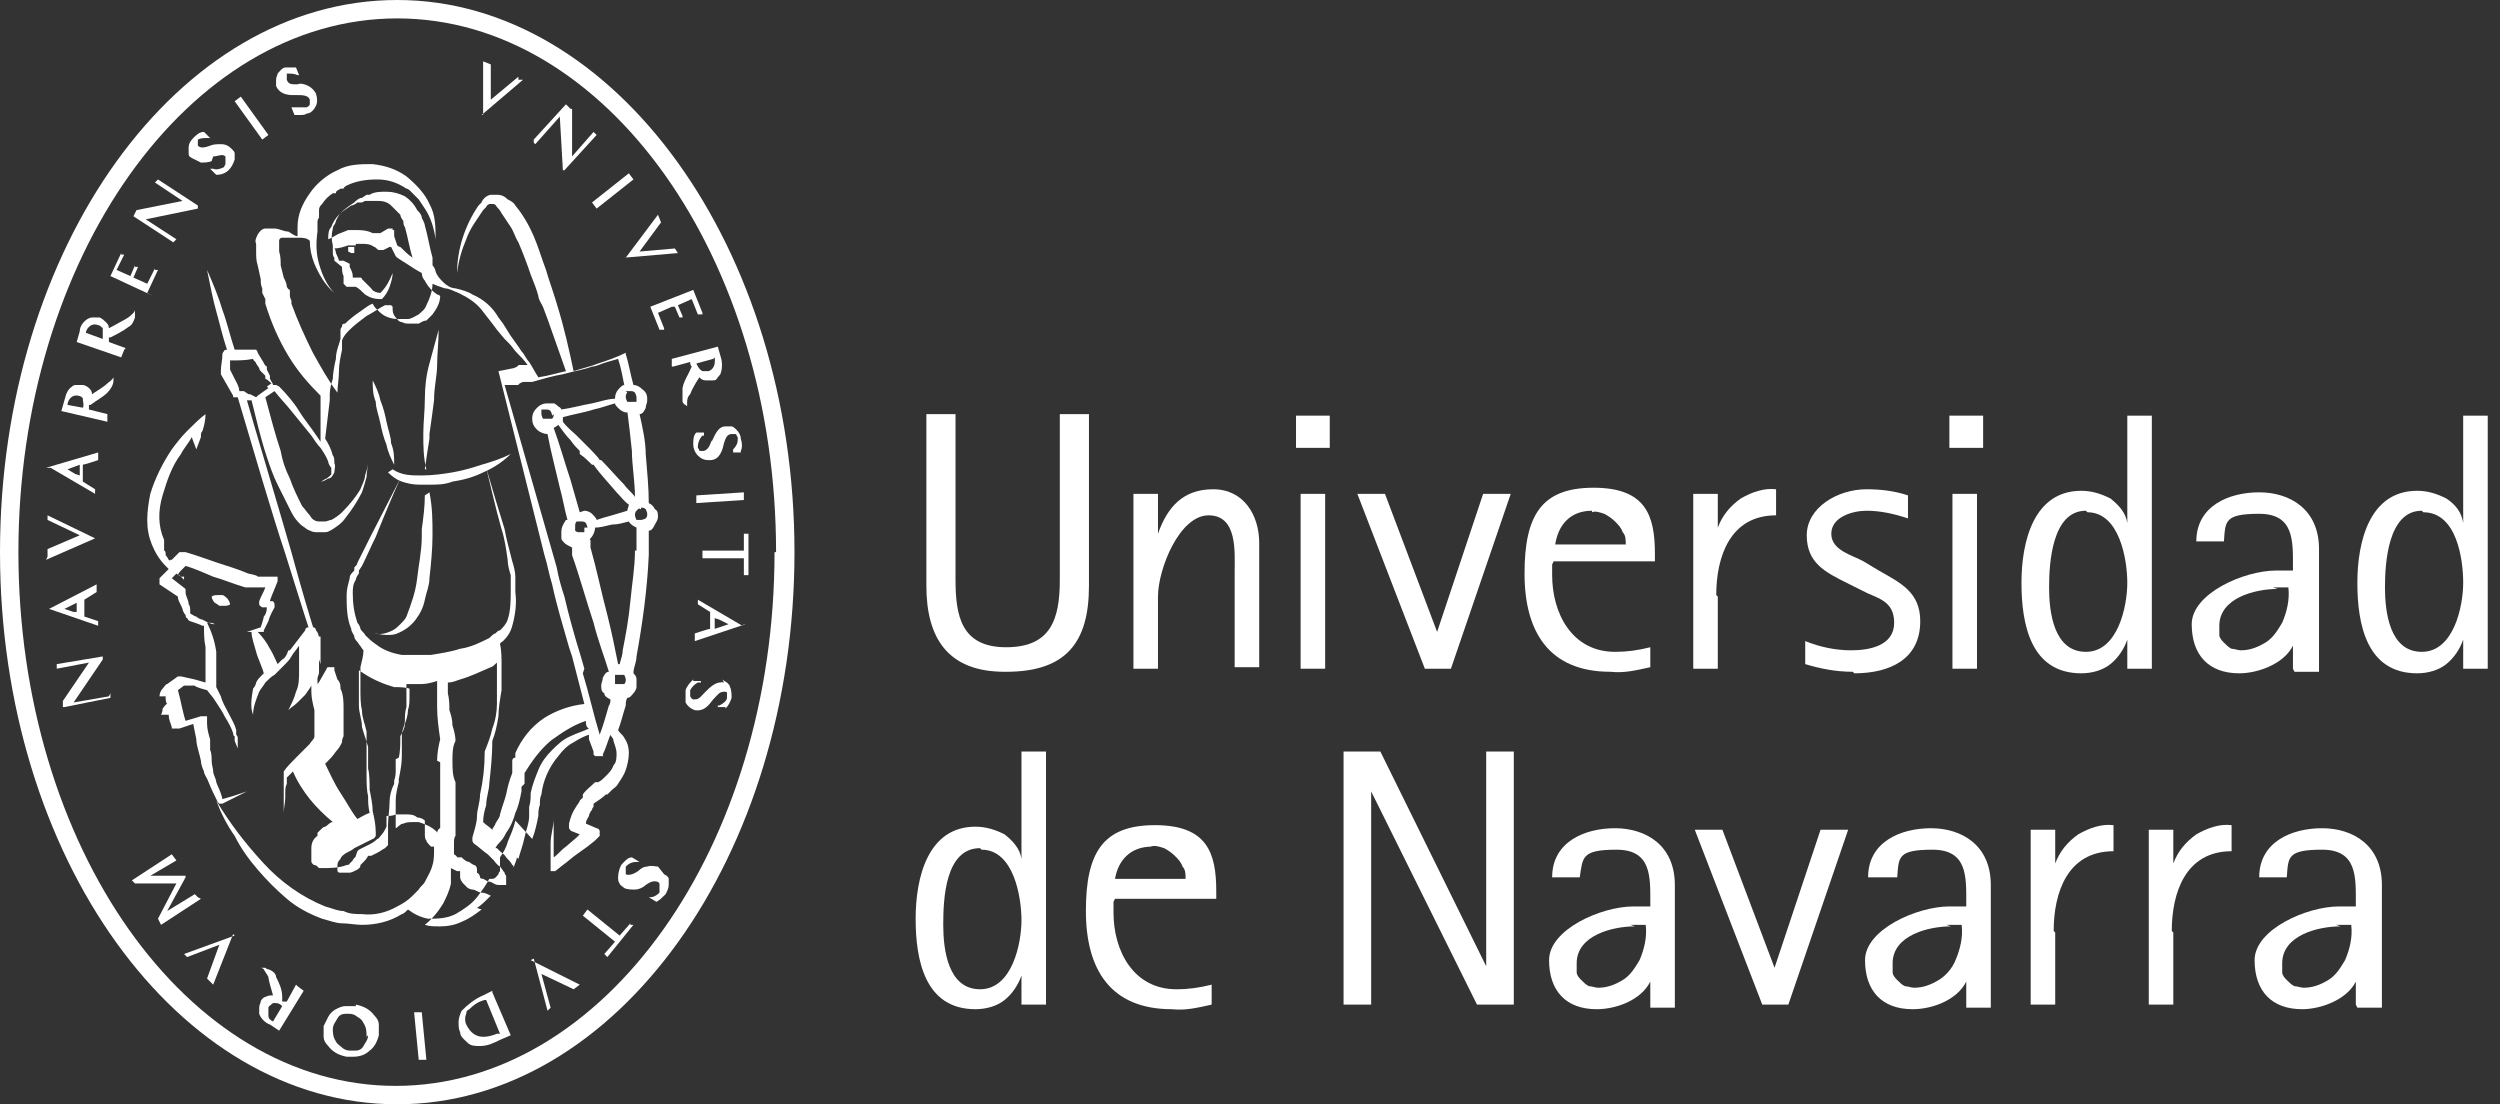
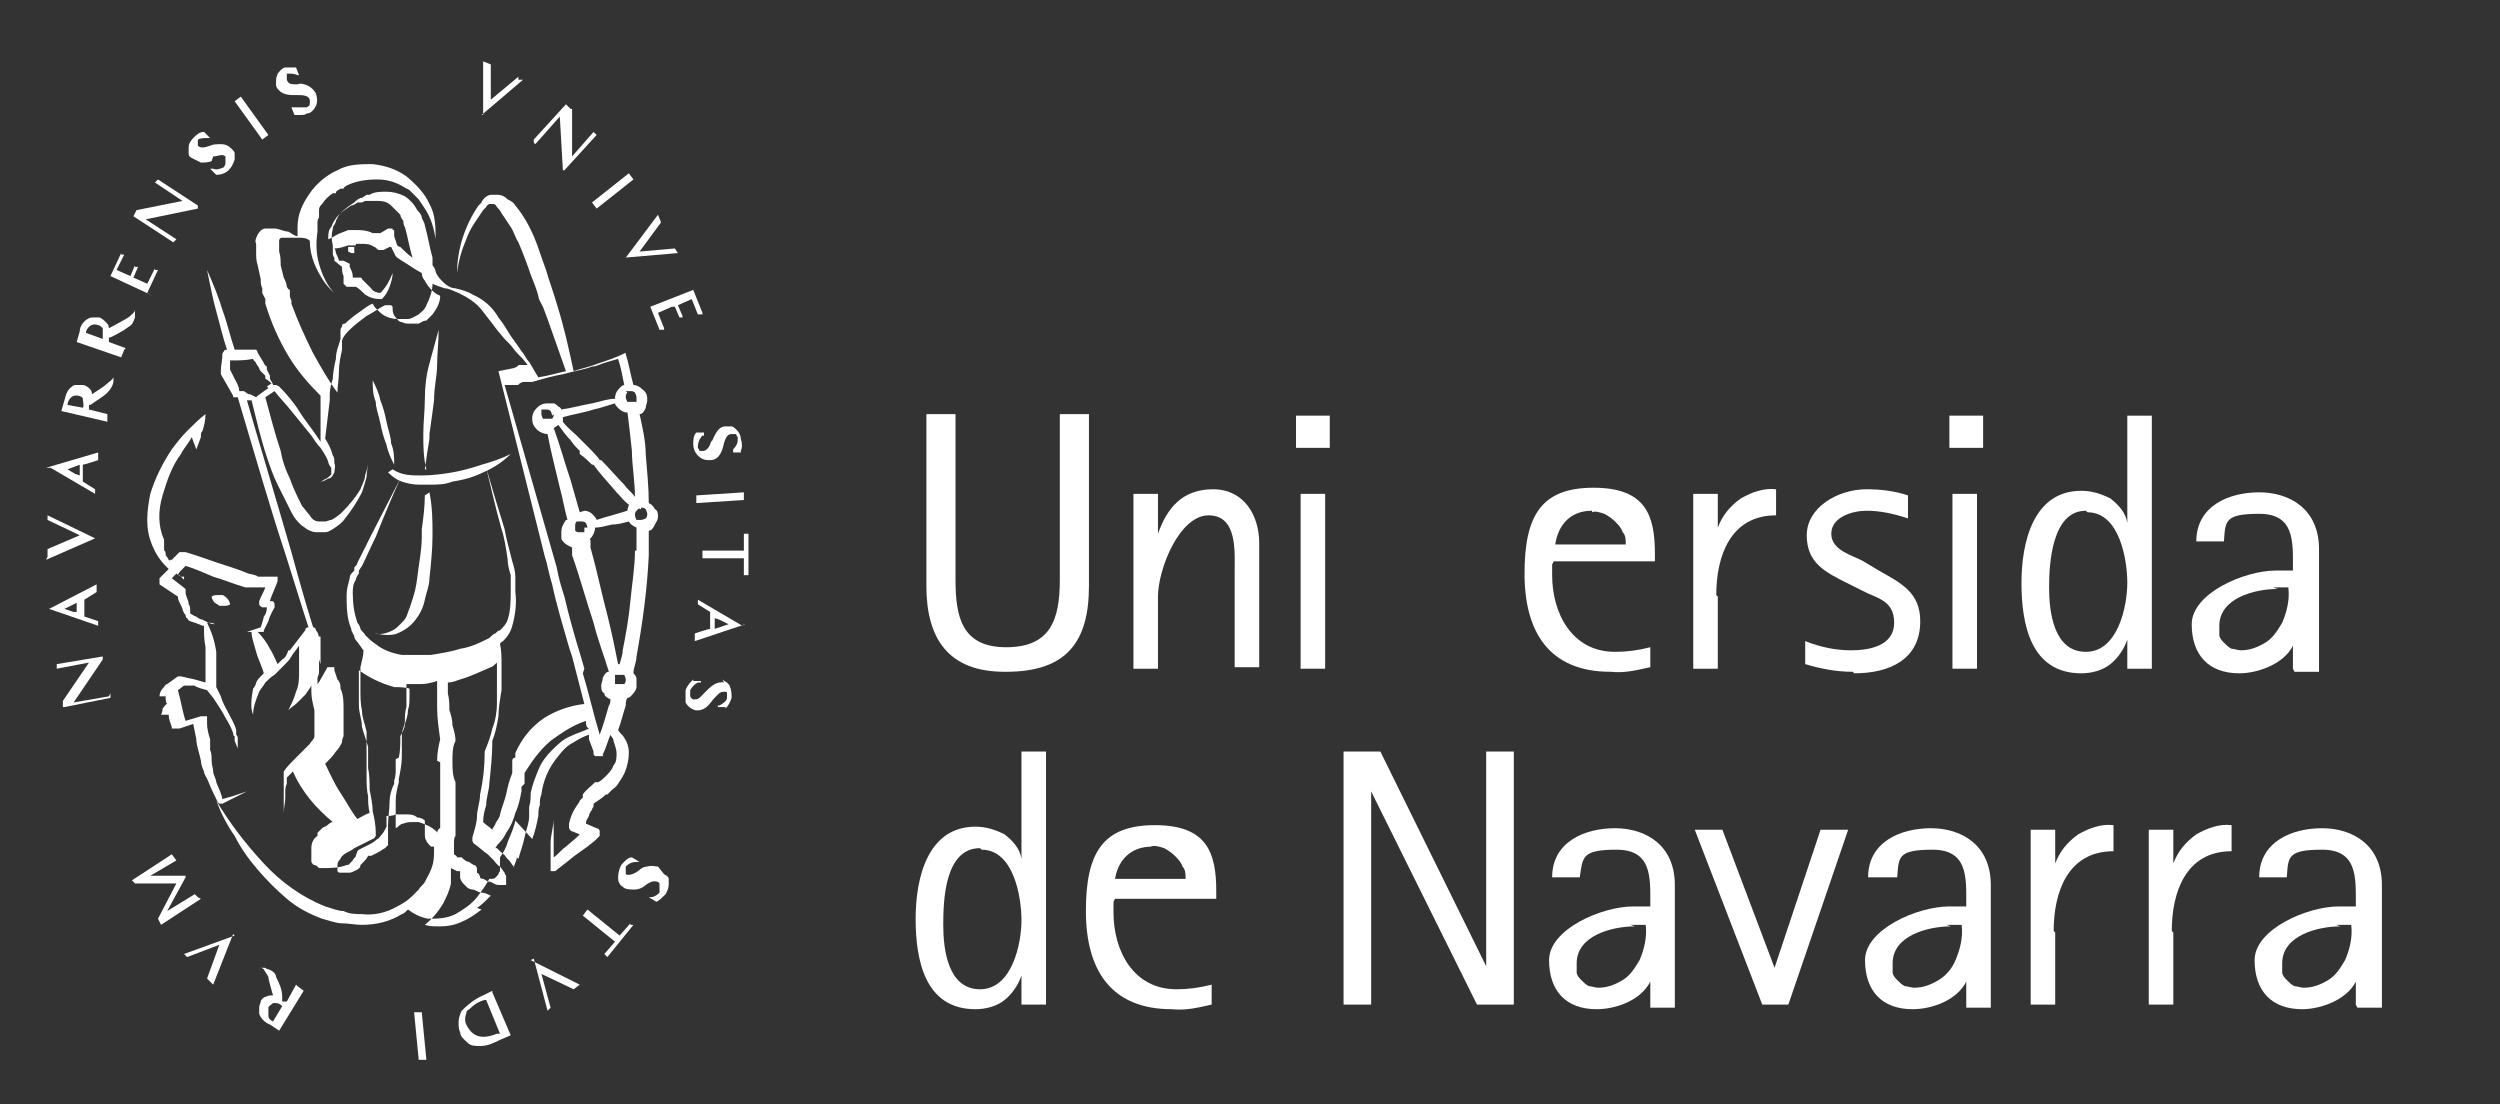
<svg xmlns="http://www.w3.org/2000/svg" width="163" height="72" viewBox="0 0 163 72" fill="none">
  <rect x="0" y="0" width="163" height="72" fill="#333333" stroke="none" />
  <g clip-path="url(#clip0_2051_32)">
-     <path d="M25.9 0C11.6 0 0 16.1 0 36C0 55.9 11.6 72 25.9 72C40.2 72 51.8 55.8 51.8 36C51.8 16.2 40.1 0 25.9 0ZM50.5 36C50.5 55.2 39.4 70.8 25.8 70.8C12.2 70.8 1.2 55.2 1.2 36C1.2 16.8 12.3 1.2 25.9 1.2C39.5 1.2 50.6 16.8 50.6 36H50.5Z" fill="white" />
    <path d="M15.3 61L12 62.2L12.2 62.4L14.3 61.6L13.5 63.8L13.9 64.2L15.2 60.9L15.3 61Z" fill="white" />
    <path d="M34.8 62.5L35.7 65.9L35.9 65.7L35.3 63.5L37.4 64.5L37.8 64.2L34.6 62.6L34.8 62.5Z" fill="white" />
    <path d="M3 36.5L6.2 35.1L3.1 33.6V33.9L5.2 34.9L3.1 35.8V36.3L3 36.5Z" fill="white" />
    <path d="M19.3 64.2L18.7 65.3H18.4C18.4 65.2 18.4 65 18.4 65C18.4 64.5 18.2 64.1 18 63.7C18 63.5 17.8 63.3 17.5 63.2C17.5 63.2 17.4 63.2 17.3 63.1C17.2 63.1 17.1 63.1 17 63.1C17 63.1 17.1 63.1 17.2 63.2C17.3 63.4 17.4 63.5 17.5 63.7C17.5 63.9 17.7 64.5 17.8 64.9C17.6 64.9 17.5 64.9 17.3 65C17.2 65 17 65.2 17 65.3C17 65.4 16.9 65.5 16.9 65.7C16.9 65.9 16.9 66 16.9 66.1C17 66.4 17.3 66.7 17.6 66.8L18.2 67.2L19.8 64.6L19.4 64.3L19.3 64.2ZM17.8 66.6C17.6 66.5 17.5 66.4 17.5 66.2C17.5 66 17.5 65.9 17.5 65.7C17.5 65.6 17.7 65.5 17.8 65.4C17.8 65.4 17.8 65.4 17.9 65.4C18.1 65.4 18.2 65.4 18.4 65.6L17.8 66.6Z" fill="white" />
    <path d="M31.4 7.5L34.1 5.2H33.8C33.8 5.1 33.8 5 33.8 5L32 6.5V4.2L31.5 4V7.5H31.4Z" fill="white" />
    <path d="M34.9 9.4L36.5 7.6L36.7 11.1H36.8L38.9 8.8L38.7 8.6L37.3 10.2V7.1C37.3 7.1 37.3 7.1 37.2 7.1L36.9 6.8L34.8 9.1V9.3L34.9 9.4Z" fill="white" />
    <path d="M38.6 13.2L38.9 13.6L41.3 11.7L41 11.3L38.6 13.2Z" fill="white" />
    <path d="M40.7 16.8L44.2 16.5L44 16.2L41.7 16.4L43.1 14.5L42.9 14L40.8 16.8H40.7Z" fill="white" />
    <path d="M44 20L44.3 20.7H44.5C44.5 20.6 44.5 20.6 44.5 20.6L44.2 19.9L45.1 19.5L45.5 20.5H45.8C45.8 20.4 45.8 20.4 45.8 20.4L45.2 18.9L42.4 20L43 21.5H43.3C43.3 21.4 43.3 21.4 43.3 21.4L42.9 20.4L43.8 20H44Z" fill="white" />
    <path d="M46.4 28.7C46.3 29 46.2 29.3 45.9 29.4H45.8C45.8 29.4 45.7 29.4 45.6 29.4C45.6 29.4 45.6 29.3 45.5 29.2C45.5 29.2 45.5 29.2 45.5 29.1C45.5 28.9 45.6 28.6 45.8 28.4H45.9C45.9 28.3 45.9 28.3 45.9 28.2H45.4C45.2 28.4 45.2 28.7 45.2 29C45.2 29.2 45.3 29.5 45.5 29.7C45.7 29.9 45.9 30 46.2 30H46.3C46.9 30 47.1 29.4 47.2 28.9C47.3 28.6 47.4 28.3 47.7 28.3C47.7 28.3 47.7 28.3 47.8 28.3C47.8 28.3 47.9 28.3 48 28.3C48 28.3 48 28.4 48.1 28.5C48.1 28.5 48.1 28.6 48.1 28.7C48.1 28.9 48 29.1 47.8 29.3C47.8 29.4 47.8 29.4 47.8 29.5H48.3C48.3 29.5 48.3 29.5 48.3 29.4C48.4 29.2 48.4 28.9 48.3 28.6C48.3 28.4 48.2 28.2 48 28C48 28 47.8 27.8 47.7 27.8C47.6 27.8 47.4 27.8 47.3 27.8C46.8 27.8 46.6 28.4 46.4 28.8V28.7Z" fill="white" />
    <path d="M45.4 32.3V32.8L48.5 32.6V32.1L45.4 32.3Z" fill="white" />
    <path d="M48.8 34.8H48.5V35.9H45.8V36.4H48.5V37.5H48.8V34.8Z" fill="white" />
    <path d="M47.2 44.5C46.7 44.4 46.3 44.8 46 45.1C45.7 45.4 45.6 45.6 45.3 45.6C45.3 45.6 45.3 45.6 45.2 45.6C45.2 45.6 45.1 45.6 45 45.4C45 45.4 45 45.3 45 45.2C45 45.2 45 45.1 45 45C45.1 44.8 45.3 44.6 45.5 44.5H45.7C45.7 44.5 45.7 44.5 45.7 44.4H45.2C45.2 44.3 45.2 44.3 45.2 44.3C45 44.5 44.8 44.7 44.7 45C44.7 45.3 44.7 45.5 44.7 45.8C44.8 46 45 46.2 45.3 46.3C45.9 46.4 46.2 46 46.5 45.6C46.8 45.3 46.9 45.1 47.2 45.1C47.2 45.1 47.2 45.1 47.3 45.1C47.3 45.1 47.4 45.1 47.4 45.2C47.4 45.2 47.4 45.3 47.4 45.4C47.4 45.4 47.4 45.4 47.4 45.5C47.4 45.7 47.1 45.9 46.9 46H46.8C46.8 46 46.8 46 46.8 46.1H47.3C47.3 46.2 47.3 46.2 47.3 46.2C47.5 46 47.6 45.8 47.7 45.5C47.7 45.3 47.7 45 47.6 44.8C47.6 44.7 47.5 44.6 47.4 44.5C47.4 44.5 47.2 44.4 47.1 44.3L47.2 44.5Z" fill="white" />
    <path d="M42.9 56.5C42.7 56.5 42.5 56.4 42.2 56.5C42 56.5 41.8 56.6 41.6 56.8C41.3 57 41 57.1 40.8 57C40.8 57 40.8 56.9 40.8 56.8V56.6V56.5C41 56.3 41.2 56.2 41.5 56.2H41.7L41.2 55.9C40.9 55.9 40.7 56.2 40.5 56.4C40.4 56.6 40.3 56.9 40.3 57.2C40.3 57.3 40.3 57.5 40.4 57.6C40.4 57.7 40.6 57.8 40.7 57.9C40.9 58 41.2 58 41.4 58C41.6 58 41.9 57.9 42.1 57.7C42.4 57.5 42.6 57.4 42.9 57.5C42.9 57.5 42.9 57.5 43 57.6C43 57.6 43 57.7 43 57.8C43 57.9 43 57.9 43 58C43 58 43 58.1 43 58.2C42.8 58.4 42.6 58.5 42.4 58.5H42.3L42.8 58.8C43 58.7 43.2 58.5 43.4 58.3C43.5 58.1 43.6 57.9 43.6 57.7C43.6 57.6 43.6 57.4 43.6 57.3C43.6 57.2 43.5 57.1 43.3 57L42.9 56.5Z" fill="white" />
    <path d="M41.1 60.2L40.4 61L38.3 59.3L38 59.7L40.1 61.4L39.4 62.2L39.6 62.4L41.3 60.3H41.1V60.2Z" fill="white" />
    <path d="M32.1 64.6L31.5 64.9C31 65.1 30.5 65.5 30.1 65.9C30 66.1 29.9 66.4 29.9 66.6C29.9 66.9 29.9 67.1 30 67.3C30 67.6 30.3 67.8 30.5 68C30.7 68.2 31 68.2 31.3 68.2C31.8 68.2 32.2 68 32.6 67.8L33.3 67.5L32.1 64.7V64.6ZM32.4 67.4C31.4 67.8 30.8 67.6 30.4 66.8C30.3 66.6 30.3 66.3 30.4 66.1C30.4 66 30.4 65.9 30.6 65.8C30.9 65.5 31.2 65.3 31.6 65.2H31.7L32.6 67.4H32.4Z" fill="white" />
    <path d="M27.5 66H27L27.3 69.1H27.8L27.5 66Z" fill="white" />
-     <path d="M23.2 65.6C23 65.6 22.7 65.6 22.5 65.6C22.3 65.6 22.1 65.7 21.9 65.8C21.7 65.9 21.5 66.1 21.4 66.3C21.3 66.5 21.2 66.7 21.1 66.9C21.1 67.1 21.1 67.3 21.1 67.6C21.1 67.8 21.2 68 21.4 68.2C21.7 68.6 22.1 68.8 22.6 68.9C22.7 68.9 22.8 68.9 23 68.9C23.4 68.9 23.8 68.8 24.1 68.5C24.4 68.3 24.6 67.9 24.7 67.5C24.7 67.3 24.7 67.1 24.7 66.8C24.7 66.6 24.6 66.4 24.4 66.2C24.1 65.8 23.7 65.6 23.2 65.5V65.6ZM24 67.5C24 67.8 23.8 68 23.7 68.2C23.6 68.4 23.4 68.5 23.2 68.5C23.1 68.5 23 68.5 22.8 68.5C22.6 68.5 22.4 68.4 22.3 68.3C22.2 68.2 22 68.1 21.9 67.9C21.7 67.6 21.7 67.3 21.7 67.1C21.7 66.8 21.9 66.6 22 66.4C22.1 66.2 22.3 66.1 22.5 66.1C22.5 66.1 22.5 66.1 22.6 66.1C22.6 66.1 22.7 66.1 22.8 66.1C23 66.1 23.2 66.2 23.3 66.3C23.5 66.4 23.6 66.5 23.7 66.7C23.9 67 23.9 67.3 23.9 67.6L24 67.5Z" fill="white" />
    <path d="M12.9 58.5L12.7 58.3L10.9 59.4L12.1 57.2V57.1H9.8L11.5 56.1L11.2 55.7L8.6 57.4L8.8 57.6H11.5L10.3 59.9L10.5 60.3L13.1 58.6L12.9 58.5Z" fill="white" />
    <path d="M7.1 45.4L4.8 45.8L6.7 43C6.7 42.8 6.7 42.8 6.7 42.8L3.7 43.3V43.6L5.8 43.2L4.1 45.7V46.1C4.1 46.1 4.1 46.1 4.2 46.1L7.2 45.5V45.2L7.1 45.4Z" fill="white" />
    <path d="M7.4 24.4C7.4 24.4 7.4 24.5 7.4 24.6C7.3 24.8 7.1 24.9 7 25C6.8 25.2 6.3 25.5 6 25.7C6 25.5 5.9 25.4 5.8 25.3C5.7 25.2 5.5 25.1 5.4 25.1C5.3 25.1 5.2 25.1 5 25.1C4.9 25.1 4.8 25.1 4.7 25.2C4.4 25.4 4.3 25.7 4.2 26.1L4 26.8L7 27.5V27C7.1 27 7.1 27 7 27L5.8 26.7C5.8 26.7 5.8 26.5 5.8 26.4H5.9C6.3 26.1 6.7 25.9 7 25.6C7.2 25.4 7.4 25.1 7.4 24.8C7.4 24.7 7.4 24.6 7.4 24.5V24.4ZM5.5 26.6L4.4 26.4C4.4 26.2 4.6 25.7 5.1 25.8C5.2 25.8 5.4 25.9 5.4 26C5.4 26.2 5.5 26.4 5.4 26.6H5.5Z" fill="white" />
-     <path d="M44.8 26.5C44.8 26.5 44.8 26.4 44.8 26.3C44.8 26.1 44.8 25.9 45 25.7C45.1 25.4 45.4 24.9 45.6 24.6C45.7 24.7 45.8 24.8 46 24.8C46.2 24.8 46.3 24.8 46.5 24.8C46.6 24.8 46.7 24.8 46.8 24.6C46.8 24.6 47 24.4 47 24.3C47.1 24 47.1 23.6 47 23.3L46.8 22.6L43.8 23.4V23.9C43.9 23.9 43.9 23.9 43.9 23.9L45 23.6C45 23.7 45 23.8 45.1 23.9C44.9 24.4 44.6 24.8 44.5 25.3C44.5 25.5 44.5 25.8 44.5 26V26.2C44.5 26.2 44.6 26.4 44.7 26.4L44.8 26.5ZM46.6 23.3C46.6 23.5 46.7 24 46.2 24.2C46.2 24.2 46.1 24.2 46 24.2C46 24.2 45.9 24.2 45.8 24.2C45.6 24.1 45.5 23.9 45.4 23.7L46.5 23.4L46.6 23.3Z" fill="white" />
    <path d="M9.6 19.1L10.3 17.6H10.1C10.1 17.5 10.1 17.5 10.1 17.5L9.6 18.5L8.7 18.1L9 17.4H8.8C8.8 17.3 8.8 17.3 8.8 17.3L8.5 18L7.6 17.6L8.1 16.6H7.9C7.9 16.5 7.9 16.5 7.9 16.5L7.2 18L10 19.3L9.6 19.1Z" fill="white" />
    <path d="M11.3 15.8L11.5 15.6L9.5 14.3L12.9 13.6C12.9 13.5 12.9 13.4 12.9 13.4L10.3 11.7L10.1 11.9L11.9 13.1L8.9 13.7L8.7 14.1L11.3 15.8Z" fill="white" />
    <path d="M13.9 10.2C14.2 10.2 14.5 10 14.7 10.2C14.7 10.2 14.7 10.2 14.7 10.3C14.7 10.3 14.7 10.4 14.7 10.5C14.7 10.6 14.7 10.6 14.7 10.7L14.6 10.9C14.4 11 14.1 11.1 13.9 11H13.7L14.1 11.4C14.4 11.4 14.7 11.3 14.9 11.1C15.1 10.9 15.2 10.7 15.3 10.4C15.3 10.3 15.3 10.1 15.3 10C15.3 9.9 15.2 9.8 15.1 9.7C14.9 9.5 14.7 9.4 14.4 9.4C14.2 9.4 13.9 9.4 13.7 9.5C13.4 9.6 13.1 9.7 12.9 9.5C12.9 9.5 12.9 9.4 12.9 9.3C12.9 9.2 12.9 9.2 12.9 9.1C13.1 9 13.3 9 13.5 9H13.7L13.3 8.6C13 8.6 12.8 8.8 12.6 9C12.4 9.2 12.3 9.4 12.3 9.6C12.3 9.7 12.3 9.8 12.3 10C12.3 10.1 12.3 10.2 12.5 10.3C12.7 10.4 12.9 10.5 13.1 10.6C13.3 10.6 13.6 10.6 13.8 10.5L13.9 10.2Z" fill="white" />
    <path d="M17.1 9.1L17.5 8.8L15.7 6.3L15.3 6.6L17.1 9.1Z" fill="white" />
    <path d="M19.4 6.2C19.7 6.2 20.1 6.2 20.2 6.5C20.2 6.5 20.2 6.5 20.2 6.6C20.2 6.6 20.2 6.7 20.2 6.8C20.2 6.8 20.2 6.9 20 7H19.8C19.6 7 19.3 7 19.1 7H19L19.2 7.5C19.3 7.5 19.4 7.5 19.5 7.5C19.7 7.5 19.9 7.5 20 7.4C20.3 7.4 20.5 7.1 20.6 6.9C20.7 6.7 20.7 6.4 20.6 6.1C20.5 5.9 20.3 5.7 20.1 5.6C19.9 5.5 19.6 5.4 19.4 5.5C19 5.5 18.8 5.5 18.7 5.2C18.7 5.2 18.7 5.2 18.7 5.1C18.7 5.1 18.7 5 18.7 4.9C18.7 4.9 18.7 4.9 18.7 4.8H18.8C19 4.8 19.2 4.8 19.4 4.9H19.5L19.3 4.4C19.1 4.4 18.8 4.4 18.6 4.4C18.4 4.4 18.2 4.7 18.1 4.8C18.1 4.9 18 5 18 5.2C18 5.3 18 5.5 18 5.6C18.2 6.1 18.7 6.2 19.1 6.2H19.4Z" fill="white" />
    <path d="M8.2 22.7L7.1 22.3C7.1 22.2 7.1 22.1 7.1 22H7.2C7.6 21.8 8 21.6 8.4 21.3C8.6 21.2 8.7 21 8.8 20.7C8.8 20.7 8.8 20.6 8.8 20.5C8.8 20.4 8.8 20.3 8.8 20.2C8.8 20.2 8.8 20.3 8.7 20.4C8.6 20.5 8.4 20.7 8.2 20.8C8 20.9 7.5 21.2 7.1 21.4C7.1 21.2 7 21.1 6.9 21C6.8 20.9 6.7 20.8 6.5 20.7C6.4 20.7 6.3 20.7 6.1 20.7C5.9 20.7 5.9 20.7 5.7 20.8C5.4 21 5.2 21.3 5.2 21.6L5 22.3L7.9 23.3L8.1 22.8L8.2 22.7ZM6.7 22.1L5.6 21.7C5.6 21.5 5.9 21 6.4 21.2C6.5 21.2 6.6 21.3 6.7 21.4C6.7 21.6 6.7 21.9 6.7 22.1Z" fill="white" />
    <path d="M22.7 16C22.7 16 22.7 16 22.7 16.1C22.7 16.1 22.7 16.1 22.7 16.2C22.7 16.2 22.7 16.2 22.7 16.3C22.7 16.3 22.7 16.3 22.7 16.4L22.9 16.5C22.9 16.5 22.9 16.5 23 16.5C23 16.5 23 16.5 23.1 16.5C23.1 16.5 23.1 16.5 23.1 16.4C23.1 16.4 23.1 16.4 23.1 16.3C23.1 16.3 23.1 16.3 23.1 16.2C23.1 16.2 23.1 16.2 23.1 16.1C23.1 16.1 23.1 16.1 23 16.1C23 16.1 23 16.1 22.9 16.1C22.9 16.1 22.9 16.1 22.8 16.1C22.8 16.1 22.8 16.1 22.7 16.1V16Z" fill="white" />
    <path d="M25.2 27.5C25.1 27 25 26.6 24.8 26.1C24.7 25.6 24.5 25.2 24.3 24.8C24.3 25.3 24.3 25.7 24.5 26.2C24.5 26.6 24.7 27.1 24.8 27.6C24.9 28.1 25 28.5 25.2 29C25.3 29.5 25.5 29.9 25.7 30.3C25.7 29.8 25.7 29.4 25.5 28.9C25.5 28.5 25.3 28 25.2 27.5Z" fill="white" />
    <path d="M27.7 32.3C27.7 33 27.6 33.8 27.5 34.5C27.5 34.7 27.5 34.9 27.5 35C27.5 35.9 27.3 36.8 27.2 37.7C27.1 38.6 26.8 39.4 26.5 40.2C26.4 40.4 26.3 40.5 26.1 40.7C26 40.8 25.8 41 25.6 41.1C25.2 41.3 24.8 41.4 24.4 41.3C24.6 41.3 24.9 41.4 25.2 41.4C25.4 41.4 25.7 41.4 25.9 41.3C26.4 41.1 26.8 40.8 27.1 40.4C27.4 40 27.6 39.6 27.7 39.1C27.8 38.6 28 38.2 28 37.7C28.1 36.8 28.2 35.8 28.2 34.9C28.2 34 28.2 33.1 28 32.1L27.7 32.3Z" fill="white" />
    <path d="M27.7 30.6C27.8 29.9 27.9 29.2 28 28.6V28.3C28.1 27.6 28.2 26.9 28.3 26.1C28.3 25.2 28.5 24.5 28.5 23.8C28.5 23.1 28.6 22.3 28.6 21.5C28.4 22.2 28.2 23 28 23.7C27.8 24.4 27.7 25.2 27.7 26C27.7 26.8 27.6 27.5 27.6 28.3C27.6 29.1 27.6 29.8 27.8 30.6H27.7Z" fill="white" />
    <path d="M25.3 30.8C25.6 31.1 25.9 31.3 26.2 31.4C26.5 31.5 26.9 31.6 27.3 31.6C27.5 31.6 27.7 31.6 28 31.6C28.5 31.6 29 31.6 29.5 31.4C30.2 31.3 30.9 31.1 31.5 30.8C32.2 30.5 32.8 30.1 33.3 29.6C32.7 29.9 32.1 30.1 31.4 30.3C30.8 30.5 30.1 30.7 29.5 30.8C28.9 30.9 28.2 31 27.5 31C26.8 31 26.2 31 25.6 30.6L25.3 30.8Z" fill="white" />
    <path d="M14.2 38.8C14.1 38.8 13.9 38.8 13.8 38.9C13.8 39 13.9 39.2 14 39.3C14 39.3 14.2 39.4 14.3 39.5C14.3 39.5 14.5 39.5 14.6 39.5C14.7 39.5 14.9 39.5 15 39.4C15 39.3 14.9 39.1 14.8 39C14.8 39 14.6 38.8 14.5 38.8C14.4 38.8 14.3 38.8 14.2 38.8Z" fill="white" />
    <path d="M34.7 54.7C34.9 54.2 35 53.7 35.1 53.2C35.1 53 35.1 52.7 35.2 52.5C35.2 52.2 35.2 52 35.3 51.8C35.4 50.9 35.8 50 36.4 49.3C36.7 48.9 37 48.6 37.4 48.4C37.7 48.2 38.1 48 38.4 47.9V48.2L38.7 49C38.7 49 38.7 49.1 38.7 49.2C38.7 49.2 38.7 49.2 38.8 49.3C38.8 49.3 38.9 49.3 39 49.3C39 49.3 39.1 49.3 39.2 49.3C39.2 49.3 39.2 49.3 39.3 49.3C39.4 49.3 39.3 49.3 39.3 49.2C39.5 48.8 39.6 48.4 39.8 47.9C39.8 48 40 48.1 40 48.3C40.1 48.6 40.2 48.9 40.2 49.1C40.2 49.4 40.2 49.7 40 49.9C39.9 50.2 39.7 50.4 39.5 50.6C39.3 50.8 39.2 50.9 39 51H38.8C38.5 51.3 38.2 51.5 38 51.8V52C38 52 37.9 52.1 37.8 52.2C37.8 52.3 37.6 52.5 37.5 52.7C37.3 53 37.2 53.3 37.1 53.7C37.1 53.7 37.1 53.9 37.1 54C37.1 54 37.2 54.2 37.3 54.2L37.8 54.4L37.6 54.6L36.9 55.2C36.6 55.4 36.4 55.7 36.1 55.9V55C36.1 54.4 36.1 53.9 36.1 53.4C36.1 53.9 35.9 54.4 35.9 55C35.9 55.3 35.9 55.5 35.9 55.8V56.6C35.9 56.6 35.9 56.6 35.9 56.7C35.9 56.7 35.9 56.7 35.9 56.8C35.9 56.8 35.9 56.8 36 56.8C36 56.8 36 56.8 36.1 56.8C36.1 56.8 36.1 56.8 36.2 56.8L36.7 56.4C37 56.2 37.3 55.9 37.6 55.7L38.3 55.2L38.8 54.8L39 54.6C39 54.6 39 54.6 39.1 54.5C39.1 54.5 39.1 54.3 39.1 54.2C39.1 54.1 39 54 38.9 54L38.2 53.7C38.2 53.5 38.3 53.4 38.4 53.2C38.4 53.1 38.5 52.9 38.6 52.8C38.6 52.8 38.6 52.7 38.7 52.6V52.4C39 52.2 39.3 52 39.5 51.8H39.6L39.9 51.5C40 51.4 40.2 51.3 40.3 51.1C40.5 50.8 40.7 50.5 40.8 50.2C40.9 49.9 41 49.5 41 49.1C41 48.7 40.9 48.4 40.7 48.1C40.6 47.9 40.4 47.8 40.3 47.6C40.5 47.1 40.6 46.6 40.8 46C40.8 45.8 40.8 45.7 40.9 45.5C41.1 45.5 41.2 45.3 41.3 45.2C41.4 45.1 41.5 44.9 41.5 44.8C41.5 44.6 41.5 44.5 41.5 44.3C41.5 44.1 41.4 44 41.3 43.9C41.3 43.5 41.5 43.2 41.5 42.8C41.9 40.6 42.2 38.4 42.3 36.2C42.3 35.7 42.3 35.2 42.3 34.6C42.5 34.6 42.6 34.4 42.7 34.2C42.8 34 42.9 33.9 42.9 33.7C42.9 33.5 42.9 33.3 42.7 33.2C42.6 33 42.5 32.9 42.3 32.8C42.3 31.8 42.2 30.8 42.1 29.6C42.1 28.8 41.9 27.9 41.7 27C41.9 27 42 26.8 42.1 26.6C42.1 26.4 42.2 26.3 42.2 26.1C42.2 25.9 42.2 25.6 41.9 25.4C41.7 25.2 41.5 25.1 41.3 25.1C41.1 24.4 41 23.7 40.8 23.1C40.8 23.1 40.8 23.1 40.8 23C40.2 23.3 39.6 23.5 39 23.7C38.5 23.9 38 24 37.4 24.2C37.1 22.8 36.8 21.4 36.3 19.8C36.1 19.1 35.8 18.3 35.6 17.6C35.3 16.8 35.1 16.1 34.8 15.4C34.5 14.7 34.1 14 33.6 13.4C33.5 13.2 33.3 13.1 33.1 13C32.9 12.8 32.7 12.7 32.4 12.7C32.2 12.7 32.1 12.7 32 12.7C31.9 12.7 31.7 12.8 31.6 12.9C31.6 12.9 31.4 13.1 31.4 13.2L31.2 13.4C30.3 14.7 29.8 16.3 29.8 17.8C29.9 17 30.1 16.3 30.4 15.6C30.5 15.3 30.7 14.9 30.9 14.6C31.1 14.3 31.3 14 31.5 13.7C31.5 13.7 31.6 13.6 31.7 13.5C31.7 13.5 31.7 13.4 31.9 13.3C31.9 13.3 31.9 13.3 32 13.3C32 13.3 32 13.3 32.1 13.3C32.2 13.3 32.3 13.3 32.4 13.5C32.5 13.6 32.6 13.7 32.7 13.9C32.9 14.2 33.1 14.5 33.3 14.8C33.5 15.1 33.6 15.5 33.8 15.8C34.1 16.5 34.4 17.3 34.6 17.9C34.8 18.4 35 18.9 35.1 19.3C35.1 19.5 35.3 19.8 35.4 20L35.7 20.8C36.1 21.9 36.5 23.1 36.9 24.2C36.4 24.3 35.8 24.5 35.1 24.6C34.9 24.3 34.7 23.9 34.5 23.6C34.3 23.4 34.2 23.1 34 22.9L33.8 22.6L33.3 21.9L32.8 21.1L32.5 20.7C32.1 20 31.5 19.5 30.8 19.2C30.5 19 30.1 18.9 29.7 18.8C29.4 18.8 29.1 18.6 28.9 18.4C28.7 18.2 28.5 18 28.4 17.7C28.4 17.6 28.3 17.4 28.2 17.3V16.8C28 16.1 27.9 15.4 27.7 14.7C27.7 14.6 27.6 14.4 27.5 14.2C27.5 14 27.3 13.8 27.2 13.7C27 13.3 26.7 13 26.4 12.8C26 12.6 25.6 12.5 25.2 12.5C24.8 12.5 24.4 12.5 24.1 12.7H23.9L23.6 12.9C23.4 12.9 23.2 13.1 23.1 13.2C22.8 13.4 22.5 13.6 22.2 13.9C22.1 14 22 14.2 21.9 14.4C21.9 14.6 21.7 14.7 21.7 14.9C21.6 15.3 21.6 15.6 21.7 16C21.7 16.1 21.7 16.3 21.7 16.4C21.7 16.6 21.7 16.7 21.8 16.8C21.8 16.8 21.8 16.9 21.8 17L22.3 17.4C22.3 17.6 22.3 17.8 22.4 18C22.4 18.1 22.4 18.2 22.4 18.3V18.5C22.4 18.5 22.5 18.6 22.6 18.7C22.6 18.7 22.7 18.7 22.8 18.7H23.2C23.4 18.8 23.6 19 23.8 19.2C24.1 19.4 24.4 19.5 24.8 19.5C24.8 19.5 24.8 19.5 24.9 19.5C25.1 19.3 25.3 19 25.4 18.7C25.5 18.4 25.6 18.1 25.6 17.8C25.4 18.3 25.2 18.7 24.8 19.1C24.6 19.1 24.3 19 24.2 18.8C24 18.6 23.8 18.4 23.6 18.2C23.6 18.2 23.6 18.1 23.5 18.1C23.5 18.1 23.4 18.1 23.3 18.1H23C23 18.1 23 18.1 23 18C23 17.8 22.9 17.6 22.8 17.4C22.8 17.2 22.8 17.2 22.8 17.2L22.4 17H22.1C22.1 16.9 21.9 16.5 21.9 16.5C21.9 16.5 21.9 16.3 21.8 16.2C22.1 16.2 22.4 16.1 22.7 16H23.2C23.2 15.9 23.2 15.9 23.2 15.9H23.4H23.6C23.9 15.9 24.1 15.9 24.4 16.1C24.5 16.1 24.6 16.3 24.7 16.3C24.7 16.3 24.8 16.3 24.9 16.3C24.9 16.3 24.9 16.3 25 16.3L25.4 16.1H25.5L25.8 16.7C25.8 16.7 25.8 16.7 25.9 16.8L26.2 17C26.7 17.3 27.1 17.6 27.5 17.8C27.5 18 27.6 18.2 27.7 18.3C27.9 18.7 28.2 19 28.5 19.2C28.5 19.2 28.6 19.2 28.7 19.3C28.7 19.7 28.5 20.1 28.2 20.5C28.1 20.6 27.9 20.8 27.8 20.9C27.6 20.9 27.5 21 27.3 21.1C27.3 21.1 27.2 21.1 27.1 21.1H26.7C26.5 21.1 26.4 21.1 26.2 21C26 21 25.9 20.8 25.8 20.7C25.7 20.6 25.6 20.4 25.6 20.2C25.6 20.2 25.6 20.1 25.6 20C25.6 20 25.6 20 25.5 19.9C25.5 19.9 25.4 19.9 25.3 19.9C25.3 19.9 25.2 19.9 25.1 19.9C24.7 20.1 24.3 20.4 23.9 20.6C23.5 20.9 23.1 21.2 22.8 21.5C22.6 21.7 22.4 21.9 22.3 22.2C22.3 22.2 22.3 22.2 22.3 22.3C22.3 22.3 22.3 22.4 22.3 22.5C22.3 22.5 22.3 22.5 22.3 22.6V22.8C22.2 23.3 22.1 23.7 22.1 24.2C22.1 24.7 22 25.2 22 25.6C21.4 24.8 20.9 23.9 20.4 23C19.9 22 19.4 20.9 19 19.8V19.6C19 19.6 18.9 19.4 18.9 19.3V18.9C18.8 18.9 18.7 18.7 18.7 18.7C18.7 18.5 18.6 18.3 18.5 18.1L18.3 17.3C18.3 17 18.3 16.7 18.2 16.4V16C18.2 16 18.2 15.8 18.2 15.7C18.2 15.7 18.2 15.5 18.4 15.5C18.4 15.5 18.4 15.5 18.5 15.5H18.7C19 15.5 19.3 15.5 19.5 15.5C19.7 15.5 20 15.5 20.2 15.7C20.2 16.2 20.3 16.7 20.5 17.2C20.8 17.9 21.2 18.6 21.8 19.1C21.3 18.6 21 17.9 20.8 17.2C20.6 16.5 20.6 15.8 20.7 15.1V14.8V14.6C20.7 14.4 20.7 14.3 20.8 14.2C20.8 14.2 20.8 14.2 20.8 14.1C20.8 14.1 20.8 14.1 20.8 14V13.8C20.8 13.8 20.8 13.8 20.8 13.7C20.8 13.5 20.9 13.4 21 13.3C21.2 13 21.4 12.8 21.7 12.6H21.9C21.9 12.4 22.1 12.4 22.2 12.3H22.4C22.4 12.2 22.6 12.1 22.6 12.1C23.2 11.8 23.9 11.7 24.6 11.7C25.3 11.7 25.9 11.9 26.5 12.3C26.5 12.3 26.6 12.3 26.7 12.4L26.8 12.5L27 12.7L27.3 13L27.5 13.3L27.7 13.6C28.1 14.2 28.3 14.9 28.4 15.6C28.4 14.8 28.4 14 28 13.3C27.7 12.6 27.1 12 26.5 11.5C25.8 11 25.1 10.8 24.3 10.7C23.5 10.7 22.7 10.7 22 11.1C21.3 11.4 20.6 12 20.2 12.6C19.7 13.3 19.4 14 19.4 14.8C19.4 15 19.4 15.2 19.4 15.4C19.2 15.4 19 15.2 18.8 15.1C18.5 15.1 18.2 14.9 17.9 14.9H17.6C17.5 14.9 17.4 14.9 17.3 14.9C17.1 14.9 16.9 15.1 16.8 15.3C16.7 15.5 16.6 15.7 16.7 15.9C16.7 16 16.7 16.1 16.7 16.2V16.4C16.7 16.7 16.7 17 16.8 17.3L17 18.2C17 18.4 17 18.6 17.1 18.8V19.1L17.3 19.5C17.3 19.6 17.3 19.7 17.3 19.8C17.7 21.1 18.2 22.2 18.8 23.2C19.4 24.2 20.1 25 20.9 25.8C20.9 26.1 20.9 26.4 20.9 26.7C20.9 27.4 20.9 28.1 20.9 28.8L20.7 28.5C20.3 27.9 19.8 27.3 19.5 26.8C19.2 26.3 18.7 25.7 18.2 25.2C18.2 25.2 18.2 25.2 18 25.1C18 25.1 17.9 25.1 17.8 25.1C17.8 25 17.7 24.9 17.6 24.7C17.6 24.6 17.6 24.6 17.6 24.5L17.4 24.1V23.9C17.2 23.8 17.2 23.6 17.1 23.5L16.8 23C16.8 23 16.8 22.9 16.7 22.8C16.7 22.8 16.6 22.8 16.5 22.8C16.1 22.8 15.7 22.8 15.3 22.8C15 21.9 14.8 21 14.5 20.2C14.3 19.5 13.9 18.5 13.5 17.6C13.7 18.6 13.9 19.6 14.1 20.3C14.3 21 14.5 21.9 14.8 22.8C14.8 22.8 14.6 22.8 14.6 22.9C14.6 22.9 14.5 23 14.5 23.1C14.5 23.5 14.4 23.8 14.4 24.2C14.4 24.2 14.4 24.3 14.4 24.4C14.5 24.6 14.7 24.9 14.8 25.1C14.9 25.3 15.1 25.6 15.2 25.8C15.2 25.8 15.2 25.8 15.2 25.9H15.5C16.6 29.6 17.7 33.4 18.6 36.1C19.5 39 20.2 41.2 20.9 43.3V41.5H20.6C20.1 39.9 19.6 38.2 19 36C18.2 33.2 16.4 27.2 16.1 26.1H16.4C16.7 27.3 17 28.6 17.4 29.8C17.6 30.4 17.8 31 18.1 31.6C18.4 32.2 18.7 32.8 19 33.4C19.2 33.8 19.4 34 19.6 34.2C19.7 34.3 19.9 34.4 20 34.5C20.2 34.6 20.4 34.7 20.6 34.7C20.7 34.7 20.8 34.7 20.9 34.7C20.9 34.7 21.1 34.7 21.2 34.7C21.4 34.7 21.5 34.6 21.7 34.5C22 34.3 22.3 34.1 22.5 33.8C22.9 33.3 23.3 32.7 23.6 32.1C23.7 31.8 23.8 31.5 23.9 31.1C23.9 30.8 24 30.4 24 30.1C24 30.4 23.9 30.7 23.8 31C23.8 31.3 23.6 31.6 23.5 31.9C23.2 32.4 22.8 32.9 22.3 33.4C22.1 33.6 21.8 33.8 21.6 33.9C21.5 33.9 21.3 34 21.2 34H21C21 34 20.9 34 20.8 34C20.5 34 20.3 33.8 20.2 33.6C20 33.4 19.9 33.2 19.7 33C19.4 32.4 19.1 31.8 18.9 31.2C18.6 30.6 18.4 30 18.3 29.4C17.9 28.2 17.6 27 17.3 25.9L17.6 25.7L17.9 25.5C18.2 25.9 18.6 26.3 19 26.8C19.4 27.3 19.9 27.9 20.3 28.4C20.5 28.7 20.7 29 20.9 29.2C21.1 29.5 21.3 29.8 21.4 30.1C21.4 30.2 21.5 30.4 21.6 30.5C21.6 30.6 21.6 30.8 21.6 30.9C21.6 31 21.4 31.1 21.3 31.2C21.2 31.2 21 31.4 20.9 31.4C21.1 31.4 21.2 31.3 21.4 31.2C21.6 31.2 21.7 31 21.8 30.8C21.8 30.6 21.9 30.4 21.8 30.2C21.8 30 21.8 29.8 21.7 29.7C21.6 29.3 21.4 28.9 21.2 28.6L21.5 26.1V25.7C21.5 25.4 21.6 25 21.7 24.7C21.7 24.4 21.8 23.8 21.9 23.4C21.9 22.9 22.1 22.5 22.2 22.1C22.2 22.1 22.2 22 22.2 21.9C22.2 21.8 22.2 21.7 22.2 21.7C22.2 21.6 22.2 21.6 22.2 21.5C22.2 21.5 22.2 21.4 22.3 21.3C22.3 21.2 22.3 21.1 22.5 21.1C22.8 20.8 23.2 20.5 23.5 20.3C23.8 20.1 24 19.9 24.3 19.8C24.3 19.8 24.4 20 24.5 20.1C24.7 20.3 24.9 20.5 25.1 20.6C25.3 20.7 25.6 20.8 25.9 20.8H26.4H26.6C26.8 20.8 27.1 20.6 27.3 20.5C27.5 20.3 27.7 20.2 27.8 19.9C28 19.5 28.2 19 28.2 18.5C28.4 18.6 28.7 18.7 29 18.8C29.3 18.8 29.6 19 29.9 19.1C30.5 19.4 31 19.7 31.4 20.2L32.1 21.1L32.4 21.5L32.9 22.1L33.2 22.4C33.4 22.6 33.5 22.8 33.7 23C33.9 23.2 34.2 23.5 34.4 23.8H33.8C33.8 23.9 33.5 24 33.5 24L32.5 24.2L34 30.2L35.5 36.2C35.7 36.8 35.8 37.5 36 38.1C36.3 39.5 36.7 40.8 37.1 42.2L37.3 42.8L38.1 45.9C37.2 46 36.3 46.3 35.5 46.8C34.6 47.4 34 48.2 33.6 49.1V49.4C33.4 49.4 33.4 49.6 33.4 49.6C33.4 49.6 33.4 49.6 33.4 49.7C33.4 49.8 33.4 50.1 33.4 50.1V50.4C33.2 50.9 33.1 51.3 33 51.8C32.9 52.2 32.7 52.7 32.6 53.1C32.6 53.3 32.4 53.5 32.3 53.7C32.3 53.8 32.1 54 32.1 54.1C31.9 53.9 31.7 53.8 31.5 53.6C31.5 53.2 31.6 52.8 31.7 52.5C31.7 52 31.9 51.5 31.9 51.1C32 50.2 32.1 49.2 32.1 48.3C32.3 47.8 32.4 47.3 32.5 46.7C32.5 46.2 32.6 45.6 32.7 45C32.7 44.4 32.7 43.9 32.7 43.3C32.7 42.9 32.7 42.4 32.6 42C32.6 41.9 32.8 41.8 32.8 41.8C33.1 41.5 33.3 41.2 33.4 40.8C33.6 40.1 33.7 39.3 33.6 38.6C33.6 38.3 33.6 38.1 33.6 37.9C33.6 37.8 33.6 37.7 33.6 37.6C33.6 37.3 33.5 36.9 33.4 36.6C33.2 35.8 33 35.1 32.9 34.5C32.5 33.2 32.1 31.9 31.7 30.5C32 31.7 32.3 33.1 32.7 34.5C32.9 35.1 33 35.8 33.1 36.5C33.1 36.8 33.2 37.2 33.3 37.5V37.8C33.3 38.1 33.3 38.3 33.3 38.5C33.3 39.1 33.3 39.8 33.1 40.4C33 40.7 32.8 40.9 32.6 41.1C32.6 41.1 32.5 41.1 32.4 41.2L32.3 41.3C32.2 41.3 32 41.5 31.9 41.6C31.3 41.9 30.7 42.2 30 42.3C29.4 42.5 28.7 42.6 28.1 42.7C27.5 42.7 26.8 42.7 26.2 42.7C25.6 42.6 25 42.4 24.5 42C24.2 41.8 24 41.6 23.8 41.4C23.8 41.3 23.6 41.2 23.5 41C23.5 40.9 23.4 40.7 23.3 40.6C23.1 40 23 39.4 23 38.7C23 38.4 23 38.1 23.2 37.8C23.2 37.7 23.3 37.5 23.4 37.4V37.2L23.6 36.9C23.9 36.3 24.2 35.6 24.5 35C25.1 33.5 25.6 32.3 26.1 31.2L24.2 34.9C23.9 35.5 23.6 36.1 23.3 36.7C23.3 36.8 23.2 36.9 23.1 37V37.2C22.9 37.4 22.8 37.5 22.8 37.7C22.7 38.1 22.6 38.4 22.6 38.8C22.6 39.5 22.6 40.3 22.9 41C22.9 41.2 23.1 41.4 23.1 41.5C23.1 41.7 23.3 41.8 23.4 42C23.5 42.1 23.6 42.3 23.7 42.4C23.7 42.7 23.6 43.1 23.5 43.5C23.5 44 23.5 44.5 23.5 44.9C23.5 45.4 23.5 45.9 23.6 46.3C23.6 46.8 23.8 47.2 23.9 47.7C23.9 48.2 23.9 48.6 23.9 49.1C23.9 49.6 23.9 50 23.9 50.5C23.9 51 23.9 51.5 24 51.9C24 52.2 24 52.6 24.1 53C23.8 53.1 23.5 53.3 23.3 53.4C22.9 52.9 22.6 52.3 22.2 51.7C21.8 51.1 21.5 50.4 21.2 49.8C21.5 49.5 21.7 49.3 21.9 49C22.1 48.8 22.2 48.6 22.3 48.4C22.3 48.3 22.3 48.2 22.4 48C22.4 47.8 22.4 47.7 22.4 47.6C22.4 47.1 22.4 46.7 22.4 46.2C22.4 45.8 22.4 45.3 22.2 44.9C22.2 44.7 22.2 44.5 22 44.3L21.8 43.7C21.8 43.7 21.8 43.6 21.8 43.5C21.8 43.5 21.7 43.5 21.6 43.5C21.6 43.5 21.5 43.5 21.4 43.5C21.4 43.5 21.3 43.5 21.3 43.6L20.9 44.3C20.9 44.3 20.8 44.5 20.7 44.6V44.2L20.8 43.9C20.8 43.4 20.8 42.9 20.8 42.5C20.8 42.3 20.8 42.1 20.8 41.8C20.8 41.6 20.8 41.3 20.6 41.1C20.6 41.1 20.6 40.9 20.4 40.9C20.4 40.9 20.2 40.9 20.1 40.9C20.1 40.9 19.9 40.9 19.9 41.1L18.9 42.4H18.8C18.7 42.7 18.6 42.9 18.4 43C18.3 43.1 18.2 43.2 18.1 43.3C17.9 42.9 17.8 42.6 17.6 42.3C17.4 41.9 17.1 41.5 16.8 41.2H17.2V41.1C17.3 40.9 17.4 40.7 17.5 40.5C17.6 40.1 17.8 39.8 17.9 39.6C17.9 39.6 17.9 39.5 17.9 39.4C17.9 39.4 17.9 39.3 17.8 39.2H17.6C17.6 39.1 17.9 38.4 17.9 38.4L18.1 37.9C18.1 37.9 18.1 37.9 18.1 37.8V37.6C18.1 37.6 18.1 37.6 18 37.6H16.8C16.8 37.5 16.2 37.4 16.2 37.4C15.5 37.1 14.8 36.9 14.2 36.7C13.6 36.5 12.8 36.2 12.1 36C12.1 36 12 36 11.9 36C11.9 36 11.8 36 11.7 36L11.2 36.5H11.1C11.1 36.6 11 36.5 11 36.5C11 36.5 10.9 36.3 10.8 36.2V36.1C10.8 36.1 10.8 35.9 10.7 35.9C10.7 35.9 10.7 35.8 10.7 35.7C10.7 35.7 10.7 35.6 10.7 35.5V35.2C10.3 34.3 10.3 33.3 10.6 32.3C10.9 31.3 11.2 30.4 11.8 29.6C12 29.2 12.3 28.9 12.5 28.5L12.8 29.3L13.1 28.5C13.1 28.5 13.1 28.5 13.1 28.4C13.1 28.3 13.1 28.2 13.2 28.1C13.3 27.8 13.4 27.4 13.4 27C13 27.3 12.6 27.7 12.2 28.1C11.8 28.5 11.5 28.9 11.2 29.3C10.6 30.2 10.1 31.2 9.8 32.2C9.7 32.7 9.6 33.3 9.6 33.9C9.6 34.5 9.7 35 9.9 35.5C10.1 36 10.4 36.5 10.8 36.9L11 37.1L10.4 37.7C10.4 37.7 10.4 37.8 10.4 37.9C10.4 38 10.4 37.9 10.4 38C10.4 38 10.4 38 10.4 38.1L11.6 38.9C11.6 39.2 11.8 39.4 11.9 39.7C11.9 39.8 12 40 12.1 40.1C12.1 40.1 12.1 40.3 12.2 40.3C12.2 40.3 12.3 40.5 12.4 40.5C12.7 40.6 13 40.7 13.2 40.8H13.3C13.3 41.3 13.3 41.7 13.4 42.2C13.4 42.4 13.4 42.7 13.4 42.9V43.4C13.4 43.6 13.4 43.7 13.4 43.9C13.4 44.1 13.4 44.3 13.4 44.5L12.7 44.3L11.8 44.1C11.8 44.1 11.8 44.1 11.7 44.1C11.7 44.1 11.7 44.1 11.6 44.1L10.9 44.6C10.8 44.6 10.7 44.8 10.6 44.9C10.5 45 10.4 45.2 10.4 45.4C10.5 45.4 10.7 45.4 10.8 45.4C10.8 45.6 10.8 45.8 10.9 45.9C10.8 45.9 10.7 46.1 10.6 46.2C10.6 46.3 10.6 46.4 10.5 46.6C10.6 46.6 10.8 46.6 10.9 46.6H11C11 46.9 11.1 47.1 11.2 47.4C11.2 47.4 11.2 47.4 11.2 47.5C11.2 47.5 11.2 47.5 11.3 47.5C11.3 47.5 11.3 47.5 11.5 47.5C11.5 47.5 11.6 47.5 11.7 47.5L12.6 47.2L12.8 48.2C12.8 48.6 13 49.1 13.1 49.6C13.1 49.8 13.2 50.1 13.3 50.3C13.3 50.5 13.5 50.7 13.6 51C13.8 51.5 14 51.9 14.2 52.3C14.2 52.3 14.2 52.3 14.3 52.4C14.3 52.4 14.4 52.4 14.5 52.4L15.3 52L16.1 51.6L15.2 51.9L14.5 52.1C14.4 51.6 14.2 51.3 14.1 51C14.1 50.8 13.9 50.5 13.9 50.3C13.9 50.1 13.8 49.9 13.8 49.6C13.8 49.4 13.8 49.1 13.7 48.9V48.2C13.6 47.9 13.5 47.5 13.5 47.2V46.8C13.5 46.8 13.5 46.8 13.5 46.7C13.5 46.7 13.5 46.7 13.4 46.7C13.3 46.7 13.4 46.7 13.3 46.7C13.3 46.7 13.2 46.7 13.1 46.7L12.1 47C11.9 46.4 11.8 45.7 11.6 45L12 44.7H12.7C12.7 44.8 13.5 45 13.5 45L13.9 45.5L14.1 45.8C14.3 46.1 14.5 46.4 14.7 46.8C14.9 47.1 15.1 47.5 15.2 47.8C15.2 47.8 15.2 48 15.3 48V48.2V48.3L15.5 48.8V48.1C15.5 48.1 15.5 48 15.4 47.9C15.4 47.8 15.4 47.7 15.4 47.6C15.3 47.2 15.1 46.9 14.9 46.5C14.7 46.1 14.5 45.8 14.4 45.4C14.3 45.2 14.2 45 14.1 44.8V44.6C14.1 44.5 14.1 44.4 14.1 44.2C14.1 44 14.1 43.9 14.1 43.7C14.1 43.5 14.1 43.3 14.1 43.1V42.8C14.1 42.8 14.1 42.6 14.1 42.5C14 41.8 13.8 41.2 13.5 40.6C13.7 40.6 13.9 40.6 14 40.7C13.7 40.7 13.4 40.5 13.2 40.4C13.1 40.4 12.9 40.3 12.8 40.2C12.7 40.2 12.6 40.1 12.4 40C12.4 40 12.4 39.9 12.4 39.8C12.4 39.7 12.4 39.5 12.3 39.4C12.3 39.1 12.1 38.9 12.1 38.6C12.1 38.6 12.1 38.5 12.1 38.4L11.2 37.7L11.5 37.4L11.8 37.6H12C12 37.8 12 37.8 12 37.8L11.7 37.5H11.6C11.6 37.4 11.8 37.2 11.8 37.2L12.1 36.9C12.8 37.1 13.4 37.4 13.9 37.6C14.6 37.8 15.3 38.1 16 38.3H16.6H17.3C17.2 38.6 17 38.9 16.9 39.2C16.9 39.2 16.9 39.3 16.9 39.4C16.9 39.4 16.9 39.5 17.1 39.6H17.4C17.4 39.9 17.3 40.1 17.2 40.2C17.2 40.3 17 40.9 17 40.9L16.1 41.2H16.4C16.4 41.6 16.6 42.1 16.7 42.5C16.8 42.9 17.1 43.5 17.2 43.9C17.2 43.9 17.1 44 17 44.1C16.9 44.2 16.8 44.3 16.7 44.5C16.7 44.6 16.6 44.8 16.5 44.9C16.4 45.5 16.3 46.1 16.5 46.6C16.5 46.1 16.7 45.6 16.9 45.1C17 44.9 17.2 44.7 17.3 44.5C17.5 44.3 17.7 44.1 17.9 44C18.1 43.8 18.3 43.6 18.5 43.4C18.7 43.2 18.9 43 19 42.8C19.1 42.6 19.3 42.4 19.5 42.1C19.5 42.2 19.5 42.4 19.5 42.5C19.5 42.9 19.5 43.4 19.5 43.8C19.5 44.2 19.5 44.7 19.3 45.1C19.2 45.5 19 45.9 18.8 46.3C19 46.1 19.2 46 19.4 45.8C19.6 45.6 19.7 45.5 19.9 45.3C20.1 45 20.2 44.9 20.3 44.7V45.1C20.3 45.5 20.4 45.9 20.5 46.3C20.5 46.7 20.5 47.1 20.5 47.5C20.5 47.5 20.5 47.6 20.5 47.7C20.5 47.8 20.5 47.9 20.5 48C20.5 48.2 20.3 48.3 20.2 48.5C20 48.7 19.7 49 19.5 49.2L19.3 49.4C19 49.7 18.7 50 18.5 50.3C18.5 50.3 18.5 50.4 18.5 50.5C18.5 50.5 18.5 50.6 18.5 50.7C18.5 50.7 18.5 50.8 18.5 50.9C18.5 50.9 18.5 51 18.5 51.1C18.5 51.3 18.5 51.6 18.5 51.8C18.5 52 18.5 52.2 18.5 52.3C18.5 52.5 18.5 52.8 18.5 53C18.5 52.7 18.6 52.3 18.6 52V51.7C18.6 51.5 18.6 51.3 18.7 51.1C18.7 51 18.7 50.9 18.7 50.9C18.7 50.9 18.7 50.8 18.7 50.7C18.8 50.6 19 50.4 19.1 50.3C19.4 51 19.8 51.6 20.2 52.1C20.6 52.6 21.1 53.1 21.7 53.6C21.5 53.6 21.4 53.8 21.2 53.9C21.1 53.9 21 54 20.9 54.1C20.9 54.1 20.8 54.2 20.7 54.3V54.5C20.4 54.7 20.3 55 20.3 55.3C20.3 55.4 20.3 55.5 20.3 55.7C20.3 55.7 20.3 55.8 20.3 55.9C20.3 56 20.3 56.1 20.3 56.2C20.3 56.2 20.4 56.4 20.5 56.4C20.5 56.4 20.6 56.4 20.7 56.5L20.8 56.6H21C21.5 56.6 22.1 56.6 22.6 56.4C22.6 56.4 22.8 56.4 22.8 56.3C22.8 56.3 22.9 56.2 23 56.1C23 56 23.2 55.9 23.2 55.8L23.3 55.5C23.3 55.5 23.3 55.5 23.4 55.4L24 55.1C24.2 55 24.4 54.9 24.6 54.7C24.7 54.7 24.8 54.5 24.9 54.4C25 54.3 25.1 54.1 25.2 53.9C25.2 53.7 25.2 53.5 25.2 53.2C25.4 53.2 25.6 53.2 25.8 53.1C26 53.1 26.3 53.1 26.5 53.1C26.7 53.1 27 53.1 27.2 53.3C27.4 53.3 27.6 53.4 27.7 53.5C27.7 53.5 27.7 53.6 27.7 53.7C27.7 53.9 27.7 54.2 27.7 54.4C27.7 54.5 27.7 54.7 27.8 54.8C27.8 54.9 28 55.1 28.1 55.2H28.3C28.3 55.3 28.3 55.4 28.3 55.4C28.3 55.7 28.3 56.1 28.2 56.4C28.1 56.8 27.9 57.1 27.7 57.5C27.6 57.7 27.4 57.8 27.3 58C27.2 58.1 27 58.3 26.9 58.4C26.6 58.7 26.3 58.9 25.9 59.1C25.2 59.5 24.4 59.7 23.6 59.6C23.2 59.6 22.8 59.6 22.4 59.4C22 59.4 21.6 59.2 21.2 59.1C19.7 58.5 18.3 57.5 17.2 56.3C16 55 15 53.7 14.1 52.2C14.4 53 14.8 53.8 15.3 54.5C15.7 55.3 16.2 56 16.8 56.7C17.4 57.4 18 58 18.7 58.6C19.4 59.2 20.2 59.6 21 59.9C21.4 60 21.9 60.2 22.3 60.2C22.7 60.2 23.2 60.3 23.6 60.3C24.5 60.3 25.4 60.1 26.2 59.6C26.3 59.6 26.5 59.4 26.6 59.3C27 59.6 27.4 59.8 27.9 59.9C28.5 59.9 29.1 59.9 29.7 59.6C30.2 59.3 30.7 59 31.1 58.5C31.4 58.1 31.7 57.7 31.9 57.3H32.1C32.3 57.3 32.4 57.1 32.5 57C32.5 57 32.5 56.9 32.6 56.8V56.6C32.6 56.4 32.6 56.1 32.6 55.9C32.8 55.6 33 55.3 33.1 54.9C33.3 54.4 33.5 54 33.6 53.5L34.7 54.7ZM26.1 16.1C26.1 16.1 26 16.1 25.9 16L25.7 15.4V15C25.6 15 25.6 15 25.6 15C25.6 15 25.6 15 25.6 14.9C25.6 14.9 25.6 14.9 25.5 14.9C25.5 14.9 25.5 14.9 25.4 14.9C25.4 14.9 25.4 14.9 25.3 14.9L24.8 15.2H24.6C24.6 15.2 24.4 15.2 24.3 15.2C23.9 15 23.5 15 23.2 15C23.2 15 23 15 22.9 15H22.7L22.2 15.2C21.9 15.3 21.7 15.5 21.4 15.6C21.4 15.3 21.4 15 21.6 14.8C21.7 14.5 21.9 14.2 22.1 14C22.3 13.8 22.6 13.6 22.9 13.4C23 13.4 23.2 13.3 23.3 13.2H23.6L23.8 13.1C24.1 13.1 24.4 13.1 24.7 13.1C25 13.1 25.3 13.2 25.5 13.4C25.7 13.6 25.9 13.8 26.1 14C26.1 14.1 26.2 14.3 26.3 14.4C26.3 14.5 26.3 14.7 26.4 14.8C26.6 15.5 26.7 16.2 26.9 16.8C26.6 16.6 26.4 16.4 26.1 16.1ZM17.5 25.3L16.8 25.8C16.8 25.8 16.8 25.8 16.7 25.9L16.3 25.7H16.2L15.9 25.5H15.6C15.6 25.2 15.4 24.9 15.3 24.7L15 24.1V23.5C15.6 23.5 16 23.5 16.5 23.4C16.5 23.5 16.7 23.6 16.7 23.7L16.9 24C16.9 24 16.9 24.1 17 24.2C17 24.2 17.2 24.4 17.3 24.5V24.7C17.4 24.7 17.7 25 17.7 25L17.4 25.2L17.5 25.3ZM40.7 44.6C40.7 44.6 40.7 44.6 40.6 44.6C40.6 44.6 40.5 44.6 40.4 44.6C40.4 44.6 40.3 44.6 40.2 44.6C40.2 44.6 40.2 44.6 40.1 44.6C40.1 44.6 40.1 44.6 40.1 44.5C40.1 44.5 40.1 44.4 40.1 44.3C40.1 44.3 40.1 44.2 40.1 44.1C40.1 44.1 40.1 44.1 40.1 44C40.1 44 40.1 44 40.2 44C40.2 44 40.3 44 40.4 44C40.4 44 40.5 44 40.6 44C40.6 44 40.6 44 40.7 44C40.7 44 40.8 44.2 40.8 44.3C40.8 44.4 40.8 44.5 40.7 44.6ZM41.4 35.9C41.4 37 41.2 38.1 41.1 39.2C41 40.3 40.8 41.4 40.6 42.4C40.6 42.7 40.5 42.9 40.4 43.3H40.3C40.1 42.3 39.9 41.3 39.6 40.1C39.2 38.6 38.9 37.1 38.5 35.7V35.2C38.4 35.2 38.5 35.1 38.5 35.1C38.7 34.9 38.8 34.6 38.8 34.4C39.1 34.4 39.5 34.3 39.9 34.2C40.3 34.2 40.6 34.1 41 34C41.1 34.2 41.3 34.3 41.5 34.4C41.5 35 41.5 35.5 41.5 35.9H41.4ZM37.8 33.4C37.6 32.7 37.4 32 37.2 31.3C36.8 30.1 36.5 29 36.1 27.9C36.1 27.9 36.3 27.8 36.4 27.7C36.7 28.1 36.9 28.4 37.2 28.7C37.4 29 37.6 29.2 37.8 29.4V29.6C38.1 29.8 38.4 30.1 38.6 30.3H38.7C39.2 31 39.7 31.5 40.2 32.1C40.5 32.4 40.7 32.7 41 32.9C41 33 40.9 33.2 40.9 33.3L39.9 33.6C39.5 33.7 39.2 33.8 38.9 33.9C38.9 33.8 38.7 33.6 38.6 33.5C38.5 33.4 38.3 33.3 38.1 33.3L37.8 33.4ZM38.1 34.4C38.1 34.4 38.1 34.5 38.1 34.6C38.1 34.6 38.1 34.6 38.1 34.7C38.1 34.7 38.1 34.7 38 34.7C38 34.7 38 34.7 37.8 34.7C37.7 34.7 37.6 34.7 37.5 34.6C37.5 34.6 37.5 34.6 37.5 34.5C37.5 34.5 37.5 34.4 37.5 34.3C37.5 34.2 37.5 34.1 37.6 34C37.6 34 37.6 34 37.7 34C37.7 34 37.8 34 37.9 34C38 34 38.1 34 38.2 34.1C38.2 34.1 38.3 34.3 38.3 34.4H38.1ZM41.8 33.1C41.9 33.1 42 33.1 42.1 33.2C42.1 33.2 42.2 33.4 42.2 33.5C42.2 33.6 42.2 33.7 42.1 33.8C42.1 33.8 41.9 33.9 41.8 33.9C41.8 33.9 41.7 33.9 41.6 33.9C41.6 33.9 41.6 33.9 41.5 33.9C41.5 33.9 41.4 33.7 41.4 33.6C41.4 33.5 41.4 33.4 41.5 33.3C41.5 33.3 41.5 33.3 41.6 33.2C41.7 33.1 41.7 33.2 41.8 33.2V33.1ZM40.8 25.5C40.8 25.5 40.8 25.5 40.9 25.5C40.9 25.5 41 25.5 41.1 25.5C41.2 25.5 41.3 25.5 41.4 25.6C41.4 25.6 41.5 25.8 41.5 25.9C41.5 25.9 41.5 26 41.5 26.1C41.5 26.1 41.5 26.1 41.5 26.2C41.5 26.2 41.5 26.2 41.4 26.2C41.4 26.2 41.3 26.2 41.2 26.2C41.2 26.2 41.1 26.2 41 26.2C41 26.2 41 26.2 40.9 26.2C40.9 26.2 40.8 26 40.8 25.9C40.8 25.8 40.8 25.7 40.9 25.6L40.8 25.5ZM40.9 26.8C41 27.6 41.1 28.4 41.2 29.4C41.2 30.3 41.4 31.4 41.4 32.4C41.2 32.1 40.9 31.9 40.7 31.6C40.2 31.1 39.7 30.5 39.2 30H39.1C39.1 29.9 38.4 29.2 38.4 29.2L38.2 29C38 28.8 37.8 28.6 37.6 28.4C37.4 28.2 37 27.9 36.7 27.5C36.7 27.4 36.7 27.3 36.7 27.2C37.4 27 38.1 26.9 38.7 26.7C39.2 26.6 39.7 26.4 40.1 26.3C40.1 26.4 40.2 26.5 40.3 26.6C40.5 26.8 40.7 26.9 40.9 26.9V26.8ZM38.1 43.6L37.9 42.9C37.5 41.6 37.1 40.2 36.8 38.9C36.6 38.3 36.4 37.6 36.3 37L32.9 25.1H33.8C33.8 25 34.1 24.9 34.1 24.9H34.7C35.4 24.7 36.1 24.5 36.7 24.4C37.4 24.2 38.1 24.1 38.6 23.9C38.9 23.9 39.2 23.7 39.6 23.6L40.3 23.4C40.5 24 40.6 24.6 40.7 25.1C40.6 25.1 40.5 25.2 40.4 25.3C40.2 25.5 40.1 25.7 40.1 26C39.6 26 39.1 26.2 38.6 26.3C38 26.4 37.3 26.6 36.6 26.7C36.6 26.7 36.6 26.6 36.4 26.5C36.4 26.5 36.2 26.3 36.1 26.3C36 26.3 35.8 26.3 35.7 26.3C35.4 26.3 35.2 26.4 35 26.6C34.8 26.8 34.7 27 34.7 27.3C34.7 27.6 34.8 27.8 35 28C35.2 28.2 35.5 28.3 35.7 28.3C35.9 29.4 36.2 30.5 36.5 31.8C36.7 32.5 36.8 33.2 37 33.9H36.9C36.7 34.2 36.6 34.4 36.6 34.7C36.6 34.8 36.6 35 36.6 35.1C36.6 35.2 36.7 35.3 36.8 35.4C36.9 35.5 37.1 35.6 37.3 35.7V36.2C37.8 37.6 38.2 39.1 38.7 40.6C39 41.8 39.4 42.8 39.7 43.8C39.5 43.8 39.4 44 39.3 44.2C39.3 44.4 39.2 44.5 39.2 44.7C39.2 44.9 39.2 45.1 39.4 45.2C39.4 45.4 39.6 45.5 39.8 45.6C39.8 45.7 39.8 45.9 39.7 46C39.5 46.7 39.3 47.4 39.1 47.9C38.7 46.6 38.4 45.2 38 43.9L38.1 43.6ZM36.1 27C36.1 27.1 36.1 27.2 36 27.3C36 27.3 36 27.3 35.9 27.3C35.9 27.3 35.9 27.3 35.7 27.3C35.7 27.3 35.6 27.3 35.5 27.3C35.5 27.3 35.5 27.3 35.4 27.3C35.4 27.3 35.3 27.1 35.3 27C35.3 27 35.3 26.9 35.3 26.8C35.3 26.8 35.3 26.8 35.3 26.7C35.3 26.7 35.3 26.7 35.4 26.7C35.4 26.7 35.5 26.7 35.6 26.7C35.7 26.7 35.8 26.7 35.9 26.8C35.9 26.8 36 27 36 27.1L36.1 27ZM25.8 49.5C25.8 49.7 25.8 50 25.8 50.2C25.8 50.4 25.8 50.6 25.7 50.9V51.1C25.5 51.5 25.4 51.9 25.4 52.3C25.4 52.8 25.3 53.3 25.3 53.8C25.3 53.9 25.3 54.1 25.3 54.2C25.3 54.2 25.3 54.4 25.3 54.5C25.3 54.7 25.3 54.9 25.3 55C25.3 55 25.3 55 25.3 55.1C25.3 55.1 25.2 55.2 25.1 55.3C24.9 55.4 24.8 55.5 24.6 55.6L24.2 55.8H24C23.9 56 23.8 56.1 23.7 56.2L23.5 56.4C23.5 56.6 23.4 56.6 23.3 56.7C23.1 56.8 22.9 56.9 22.8 56.9C22.6 56.9 22.4 56.9 22.3 56.9H22.1L22 56.8C22 56.7 22 56.6 22 56.5C22 56.3 22 56.2 22.2 56C22.2 55.9 22.4 55.7 22.6 55.6C22.8 55.5 23 55.4 23.1 55.3C23.5 55.1 23.9 54.9 24.3 54.7C24.3 54.7 24.4 54.7 24.5 54.5V54.3C24.5 53.8 24.4 53.3 24.3 52.9C24.3 52.5 24.2 52 24.1 51.5C24.1 51.1 24.1 50.5 24 50.1C24 49.9 24 49.6 24 49.4C24 49.2 24 48.9 24 48.7C23.9 48.3 23.7 47.8 23.6 47.4C23.6 46.9 23.4 46.5 23.4 46C23.4 45.5 23.4 45.1 23.4 44.6C23.4 44.3 23.4 44 23.4 43.7L23.7 43.9C24.3 44.3 25 44.6 25.7 44.8C26 44.8 26.4 44.8 26.7 44.9C26.7 45.1 26.7 45.2 26.7 45.4C26.7 45.7 26.7 46 26.6 46.3C26.6 46.6 26.5 46.9 26.4 47.2C26.4 47.5 26.2 47.8 26.1 48C26.1 48 26.1 48 26.1 48.1C26.1 48.5 26.1 49 26 49.4L25.8 49.5ZM28.7 49.7C28.7 50.2 28.7 50.7 28.7 51.1V52.5C28.7 52.9 28.7 53.4 28.7 53.8V54C28.6 54 28.5 54.2 28.5 54.3C28.5 54.2 28.3 54.1 28.2 54C27.9 53.8 27.6 53.7 27.3 53.6C27.3 53.6 27.1 53.6 27 53.6C26.7 53.6 26.5 53.6 26.3 53.7C26.1 53.7 26 53.9 25.8 54C25.8 53.8 25.8 53.7 25.8 53.6C25.8 53.1 25.8 52.7 25.8 52.2C25.8 51.8 25.9 51.4 26 51V50.8C26.1 50.3 26.2 49.8 26.2 49.3C26.2 48.8 26.2 48.3 26.2 47.9C26.2 47.6 26.4 47.3 26.4 47C26.4 46.7 26.4 46.4 26.5 46.1C26.5 45.6 26.5 45.1 26.5 44.6C26.8 44.6 27.1 44.6 27.5 44.6C27.8 44.6 28.2 44.5 28.5 44.4C28.5 44.9 28.5 45.5 28.5 46.1C28.5 46.8 28.6 47.5 28.7 48.2C28.6 48.6 28.5 49.1 28.5 49.6L28.7 49.7ZM31.4 59.3C31 59.6 30.6 59.9 30.1 60.1C29.7 60.3 29.2 60.4 28.7 60.4C28.3 60.4 28 60.4 27.7 60.3C28.2 59.9 28.6 59.4 28.9 58.9C29.1 58.5 29.3 58.1 29.4 57.6C29.4 57.3 29.4 57 29.4 56.6L29.8 56.8H30C30 56.9 30 57 30 57C30 57 30 57 30 57.2C30 57.3 30.1 57.5 30.2 57.6C30.2 57.6 30.3 57.7 30.4 57.8L30.5 57.9C30.5 57.9 30.7 58 30.8 58C31 58 31.2 58.2 31.4 58.2C31.6 58.2 31.8 58.3 32 58.4C31.7 58.7 31.4 59 31.1 59.2L31.4 59.3ZM32.8 57.7H32.5C32.3 57.7 32.2 57.6 32 57.5C31.8 57.5 31.7 57.4 31.5 57.3C31.5 57.3 31.3 57.3 31.3 57.2C31.3 57.2 31.3 57 31.1 56.9C31.1 56.9 31.1 56.8 31.1 56.7C31.1 56.5 31 56.4 30.9 56.4C30.9 56.4 30.7 56.3 30.6 56.2C30.4 56.2 30.2 56 30.1 55.9H29.8C29.8 55.8 29.6 55.7 29.6 55.7C29.6 55.7 29.6 55.7 29.6 55.5C29.6 55.3 29.6 55.2 29.6 55C29.6 54.8 29.6 54.6 29.7 54.5C29.7 54.5 29.7 54.3 29.7 54.2V53.9C29.7 53.9 29.7 53.9 29.7 53.8C29.7 53.4 29.7 52.9 29.7 52.4V51C29.5 50.6 29.5 50.1 29.5 49.6C29.5 49.1 29.5 48.7 29.7 48.3C29.7 48 29.6 47.6 29.5 47.3C29.5 46.9 29.4 46.6 29.3 46.3C29.3 46 29.3 45.6 29.2 45.2C29.2 45 29.2 44.8 29.2 44.5C29.5 44.5 29.7 44.4 30 44.3C30.7 44.1 31.3 43.8 32 43.5C32.1 43.5 32.3 43.3 32.4 43.2C32.4 43.5 32.4 43.9 32.4 44.3C32.4 44.7 32.4 45.4 32.4 45.9C32.4 46.4 32.3 47 32.1 47.5C32 48 31.8 48.5 31.6 49C31.6 49 31.6 49 31.6 49.1C31.6 50 31.5 50.9 31.3 51.8C31.3 52.3 31.1 52.8 31.1 53.2C31.1 53.7 30.9 54.2 30.8 54.6C30.8 54.6 30.8 54.7 30.8 54.8C30.8 54.8 30.8 54.9 30.9 55C31.2 55.2 31.5 55.5 31.8 55.7L32 55.9C32 55.9 32.1 56 32.2 56.1C32.2 56.1 32.4 56.4 32.6 56.5C32.7 56.6 32.8 56.8 32.9 56.9C32.9 56.9 32.9 57 33 57.1C33 57.1 33 57.2 33 57.3C33 57.4 33 57.6 33 57.7H32.8ZM33.7 55.9C33.7 56.1 33.5 56.4 33.5 56.6C33.5 56.6 33.5 56.4 33.4 56.4C33.3 56.2 33.2 56.1 33 55.9C32.9 55.7 32.7 55.6 32.6 55.5L32.4 55.3H32.3C32.4 55.1 32.5 55 32.6 54.9C32.8 54.7 32.9 54.5 33 54.3C33.3 53.9 33.5 53.4 33.6 53C33.8 52.6 33.9 52.1 34 51.6V51.3C34 51.3 34.1 51.2 34.2 51.1C34.2 51.1 34.2 51.1 34.2 51C34.2 51 34.2 51 34.2 50.9C34.2 50.9 34.2 50.8 34.2 50.7V50.4C34.7 49.6 35.2 48.9 35.9 48.3C36.6 47.8 37.3 47.3 38.2 47C38.2 47.2 38.2 47.4 38.4 47.5C38 47.7 37.6 47.8 37.2 48C36.7 48.2 36.3 48.6 36 48.9C35.6 49.3 35.3 49.7 35.1 50.2C34.9 50.7 34.7 51.2 34.6 51.7C34.6 52 34.6 52.3 34.5 52.6C34.5 52.9 34.5 53 34.5 53.2C34.5 53.7 34.3 54.1 34.2 54.6C34.1 55.1 33.9 55.6 33.8 56L33.7 55.9Z" fill="white" />
    <path d="M48.4 40.8L45.5 39.1V39.4L46.3 39.9V41C46.2 41 45.3 41.3 45.3 41.3V41.8L48.6 40.7H48.5L48.4 40.8ZM46.6 41V40.3L46.9 40.4L47.5 40.7L46.6 41Z" fill="white" />
    <path d="M3.2 39.7L6.4 40.8V40.5L5.5 40.2V39.1L6.3 38.6V38.1L3.2 39.7ZM5 39.2V39.9H4.8L4.2 39.7L5 39.3V39.2Z" fill="white" />
    <path d="M3.3 30.5L6.2 32.2V31.9L5.4 31.4V30.3C5.5 30.3 6.4 30 6.4 30V29.5L3 30.5H3.1H3.3ZM5.2 30.3V31L4.9 30.9L4.4 30.6L5.2 30.3Z" fill="white" />
    <path d="M65.5 43.8C61.8 43.8 60.4 41.6 60.4 38.2V27H62.3V37.8C62.3 40.2 62.7 42.2 65.6 42.2C68.5 42.2 69.1 40.4 69.1 37.8V27H71V38.2C71 41.9 69.5 43.8 65.6 43.8H65.5Z" fill="white" />
    <path d="M80.5 43.6V37.3C80.5 36 80.7 33.6 78.8 33.6C76.9 33.6 75.5 37.1 75.5 38.9V43.6H73.9V32.2H75.5V34.8C76.1 33.1 77.1 31.9 79.1 31.9C81.1 31.9 82.1 33.6 82.1 35.4V43.5H80.5V43.6Z" fill="white" />
    <path d="M84.5 29.2V27.1H86.7V29.2H84.5ZM84.8 43.6V32.2H86.4V43.6H84.8Z" fill="white" />
-     <path d="M94.6 43.6H92.9L88.5 32.2H90.3L93.7 41.2L96.7 32.2H98.5L94.6 43.6Z" fill="white" />
    <path d="M101.2 36.8V37.5C101.2 40 102.5 42.5 105.3 42.5C106.1 42.5 106.8 42.4 107.6 42.2V43.5C106.7 43.7 105.9 43.9 105 43.8C101 43.8 99.4 41.2 99.4 37.4C99.4 33.6 100.5 31.8 103.9 31.8C107.3 31.8 107.9 33.6 107.9 36.1V36.6H101.3L101.2 36.8ZM103.8 33.3C102.4 33.3 101.6 34.2 101.4 35.5H106C106 35.2 106 34.9 105.8 34.7C105.7 34.4 105.5 34.2 105.3 34C105.1 33.8 104.8 33.6 104.6 33.5C104.3 33.4 104 33.3 103.8 33.4V33.3Z" fill="white" />
    <path d="M112 38.9V43.6H110.4V32.2H112V34.4C112.3 33.6 112.8 33 113.5 32.5C114.2 32.1 115 31.8 115.8 31.9V33.6C112.8 33.6 111.9 36.3 111.9 38.8L112 38.9Z" fill="white" />
    <path d="M120.8 43.8C119.7 43.8 118.7 43.6 117.7 43.3V41.8C118.7 42.2 119.7 42.4 120.7 42.4C121.9 42.4 123.5 42.1 123.5 40.6C123.5 39.1 122.3 39 121.4 38.5L120.4 38C119 37.3 117.8 36.7 117.8 34.9C117.8 33.1 119.8 31.9 121.7 31.9C122.6 31.9 123.5 32 124.4 32.3V33.8C123.5 33.5 122.6 33.3 121.7 33.3C120.8 33.3 119.4 33.7 119.4 34.8C119.4 35.9 120.8 36.2 121.5 36.6L122.5 37.2C123.9 38 125.2 38.6 125.2 40.5C125.2 43 123.2 43.9 120.9 43.9L120.8 43.8Z" fill="white" />
-     <path d="M127.1 29.2V27.1H129.3V29.2H127.1ZM127.3 43.6V32.2H128.9V43.6H127.3Z" fill="white" />
+     <path d="M127.1 29.2V27.1H129.3V29.2ZM127.3 43.6V32.2H128.9V43.6H127.3Z" fill="white" />
    <path d="M138.7 43.6V41.7C138.5 42.3 138.1 42.9 137.6 43.3C137.1 43.7 136.4 43.9 135.7 43.9C132.4 43.9 131.8 40.7 131.8 38C131.8 35.3 132.6 32 135.7 32C136.4 32 137 32.2 137.6 32.5C138.1 32.9 138.6 33.4 138.7 34.1V27.1H140.3V43.6H138.7ZM136 33.3C133.8 33.3 133.6 36.7 133.6 38.3C133.6 39.9 133.9 42.5 136 42.5C138.1 42.5 138.7 39.5 138.7 38C138.7 36.5 138.2 33.4 136.1 33.4L136 33.3Z" fill="white" />
    <path d="M149.5 43.6V42.1C148.9 43.3 147.2 43.9 146 43.9C144 43.9 142.9 42.7 142.9 40.7C142.9 38.7 146.3 37.2 148.4 37.2C148.8 37.2 149.2 37.2 149.5 37.2V37C149.5 35.3 149.6 33.5 147.3 33.5C145 33.5 145.1 34 145 35.3H143.2C143.2 33 145.3 32.1 147.3 32.1C149.3 32.1 151.2 33.2 151.2 35.8V43.8H149.6L149.5 43.6ZM148.5 38.4C147 38.4 144.7 39 144.7 40.8C144.7 41 144.7 41.2 144.7 41.4C144.7 41.6 144.9 41.8 145 41.9C145.2 42.1 145.3 42.2 145.5 42.3C145.7 42.3 145.9 42.4 146.1 42.4C146.7 42.4 147.2 42.2 147.7 41.9C148.2 41.6 148.5 41.1 148.8 40.6C149.1 39.9 149.3 39.1 149.2 38.3H148.2L148.5 38.4Z" fill="white" />
-     <path d="M160.6 43.6V41.7C160.4 42.3 160 42.9 159.5 43.3C159 43.7 158.3 43.9 157.6 43.9C154.3 43.9 153.7 40.7 153.7 38C153.7 35.3 154.5 32 157.6 32C158.3 32 158.9 32.2 159.5 32.5C160.1 32.9 160.5 33.4 160.6 34.1V27.1H162.2V43.6H160.6ZM157.9 33.3C155.7 33.3 155.5 36.7 155.5 38.3C155.5 39.9 155.8 42.5 157.9 42.5C160 42.5 160.6 39.5 160.6 38C160.6 36.5 160.2 33.4 158 33.4L157.9 33.3Z" fill="white" />
    <path d="M66.6 65.5V63.6C66.4 64.2 66 64.8 65.5 65.2C65 65.6 64.3 65.8 63.6 65.8C60.3 65.8 59.7 62.6 59.7 59.9C59.7 57.2 60.5 53.9 63.6 53.9C64.3 53.9 64.9 54.1 65.5 54.4C66 54.8 66.5 55.3 66.6 56V49H68.2V65.5H66.6ZM63.9 55.3C61.6 55.3 61.5 58.7 61.5 60.3C61.5 61.9 61.8 64.5 63.9 64.5C66 64.5 66.6 61.5 66.6 60C66.6 58.5 66.1 55.4 64 55.4L63.9 55.3Z" fill="white" />
    <path d="M72.6 58.8V59.5C72.6 62 73.9 64.5 76.7 64.5C77.5 64.5 78.2 64.4 79 64.2V65.5C78.1 65.7 77.3 65.9 76.4 65.8C72.4 65.8 70.8 63.2 70.8 59.4C70.8 55.6 71.9 53.8 75.3 53.8C78.7 53.8 79.3 55.6 79.3 58.1V58.6H72.7L72.6 58.8ZM75.1 55.2C73.7 55.2 72.9 56.1 72.7 57.3H77.3C77.3 57 77.3 56.7 77.1 56.5C77 56.2 76.8 56 76.6 55.8C76.4 55.6 76.1 55.4 75.9 55.3C75.6 55.2 75.3 55.1 75 55.2H75.1Z" fill="white" />
    <path d="M96.3 65.5L89.4 51.6V65.5H87.6V49H90L96.9 63V49H98.7V65.5H96.3Z" fill="white" />
    <path d="M107.6 65.5V64C107 65.2 105.4 65.8 104.1 65.8C102.1 65.8 101 64.6 101 62.6C101 60.6 104.4 59.1 106.5 59.1C106.9 59.1 107.3 59.1 107.6 59.1V58.9C107.6 57.2 107.7 55.4 105.4 55.4C103.1 55.4 103.2 55.9 103 57.2H101.2C101.2 54.9 103.3 54 105.3 54C107.3 54 109.2 55.1 109.2 57.7V65.7H107.6V65.5ZM106.6 60.4C105.1 60.4 102.8 61 102.8 62.8C102.8 63 102.8 63.2 102.8 63.4C102.8 63.6 103 63.8 103.1 63.9C103.3 64.1 103.4 64.2 103.6 64.3C103.8 64.3 104 64.4 104.2 64.4C104.8 64.4 105.3 64.2 105.8 63.9C106.3 63.6 106.6 63.1 106.9 62.6C107.2 61.9 107.4 61.1 107.3 60.3H106.3L106.6 60.4Z" fill="white" />
    <path d="M116.6 65.5H114.9L110.5 54.1H112.3L115.7 63.1L118.7 54.1H120.5L116.6 65.5Z" fill="white" />
    <path d="M128.2 65.5V64C127.6 65.2 126 65.8 124.7 65.8C122.7 65.8 121.6 64.6 121.6 62.6C121.6 60.6 125 59.1 127.1 59.1C127.5 59.1 127.9 59.1 128.2 59.1V58.9C128.2 57.2 128.3 55.4 126 55.4C123.7 55.4 123.8 55.9 123.7 57.2H121.8C121.8 54.9 123.9 54 125.9 54C127.9 54 129.8 55.1 129.8 57.7V65.7H128.2V65.5ZM127.2 60.4C125.7 60.4 123.4 61 123.4 62.8C123.4 63 123.4 63.2 123.4 63.4C123.4 63.6 123.6 63.8 123.7 63.9C123.9 64.1 124 64.2 124.2 64.3C124.4 64.3 124.6 64.4 124.8 64.4C125.4 64.4 125.9 64.2 126.4 63.9C126.9 63.6 127.3 63.1 127.5 62.6C127.8 61.9 128 61.1 127.9 60.3H126.9L127.2 60.4Z" fill="white" />
    <path d="M134 60.8V65.5H132.4V54.1H134V56.3C134.3 55.5 134.8 54.9 135.5 54.4C136.2 54 137 53.7 137.8 53.8V55.5C134.8 55.5 133.9 58.2 133.9 60.7L134 60.8Z" fill="white" />
    <path d="M141.7 60.8V65.5H140.1V54.1H141.7V56.3C142 55.5 142.5 54.9 143.2 54.4C143.9 54 144.7 53.7 145.5 53.8V55.5C142.5 55.5 141.6 58.2 141.6 60.7L141.7 60.8Z" fill="white" />
    <path d="M153.6 65.5V64C153 65.2 151.3 65.8 150.1 65.8C148.1 65.8 147 64.6 147 62.6C147 60.6 150.4 59.1 152.5 59.1C152.9 59.1 153.3 59.1 153.6 59.1V58.9C153.6 57.2 153.7 55.4 151.4 55.4C149.1 55.4 149.2 55.9 149.1 57.2H147.3C147.3 54.9 149.4 54 151.4 54C153.4 54 155.3 55.1 155.3 57.7V65.7H153.7L153.6 65.5ZM152.6 60.4C151.1 60.4 148.8 61 148.8 62.8C148.8 63 148.8 63.2 148.8 63.4C148.8 63.6 149 63.8 149.1 63.9C149.3 64.1 149.4 64.2 149.6 64.3C149.8 64.3 150 64.4 150.2 64.4C150.8 64.4 151.3 64.2 151.8 63.9C152.3 63.6 152.6 63.1 152.9 62.6C153.2 61.9 153.4 61.1 153.3 60.3H152.3L152.6 60.4Z" fill="white" />
  </g>
  <defs>
    <clipPath id="clip0_2051_32">
      <rect width="162.2" height="72" fill="white" />
    </clipPath>
  </defs>
</svg>